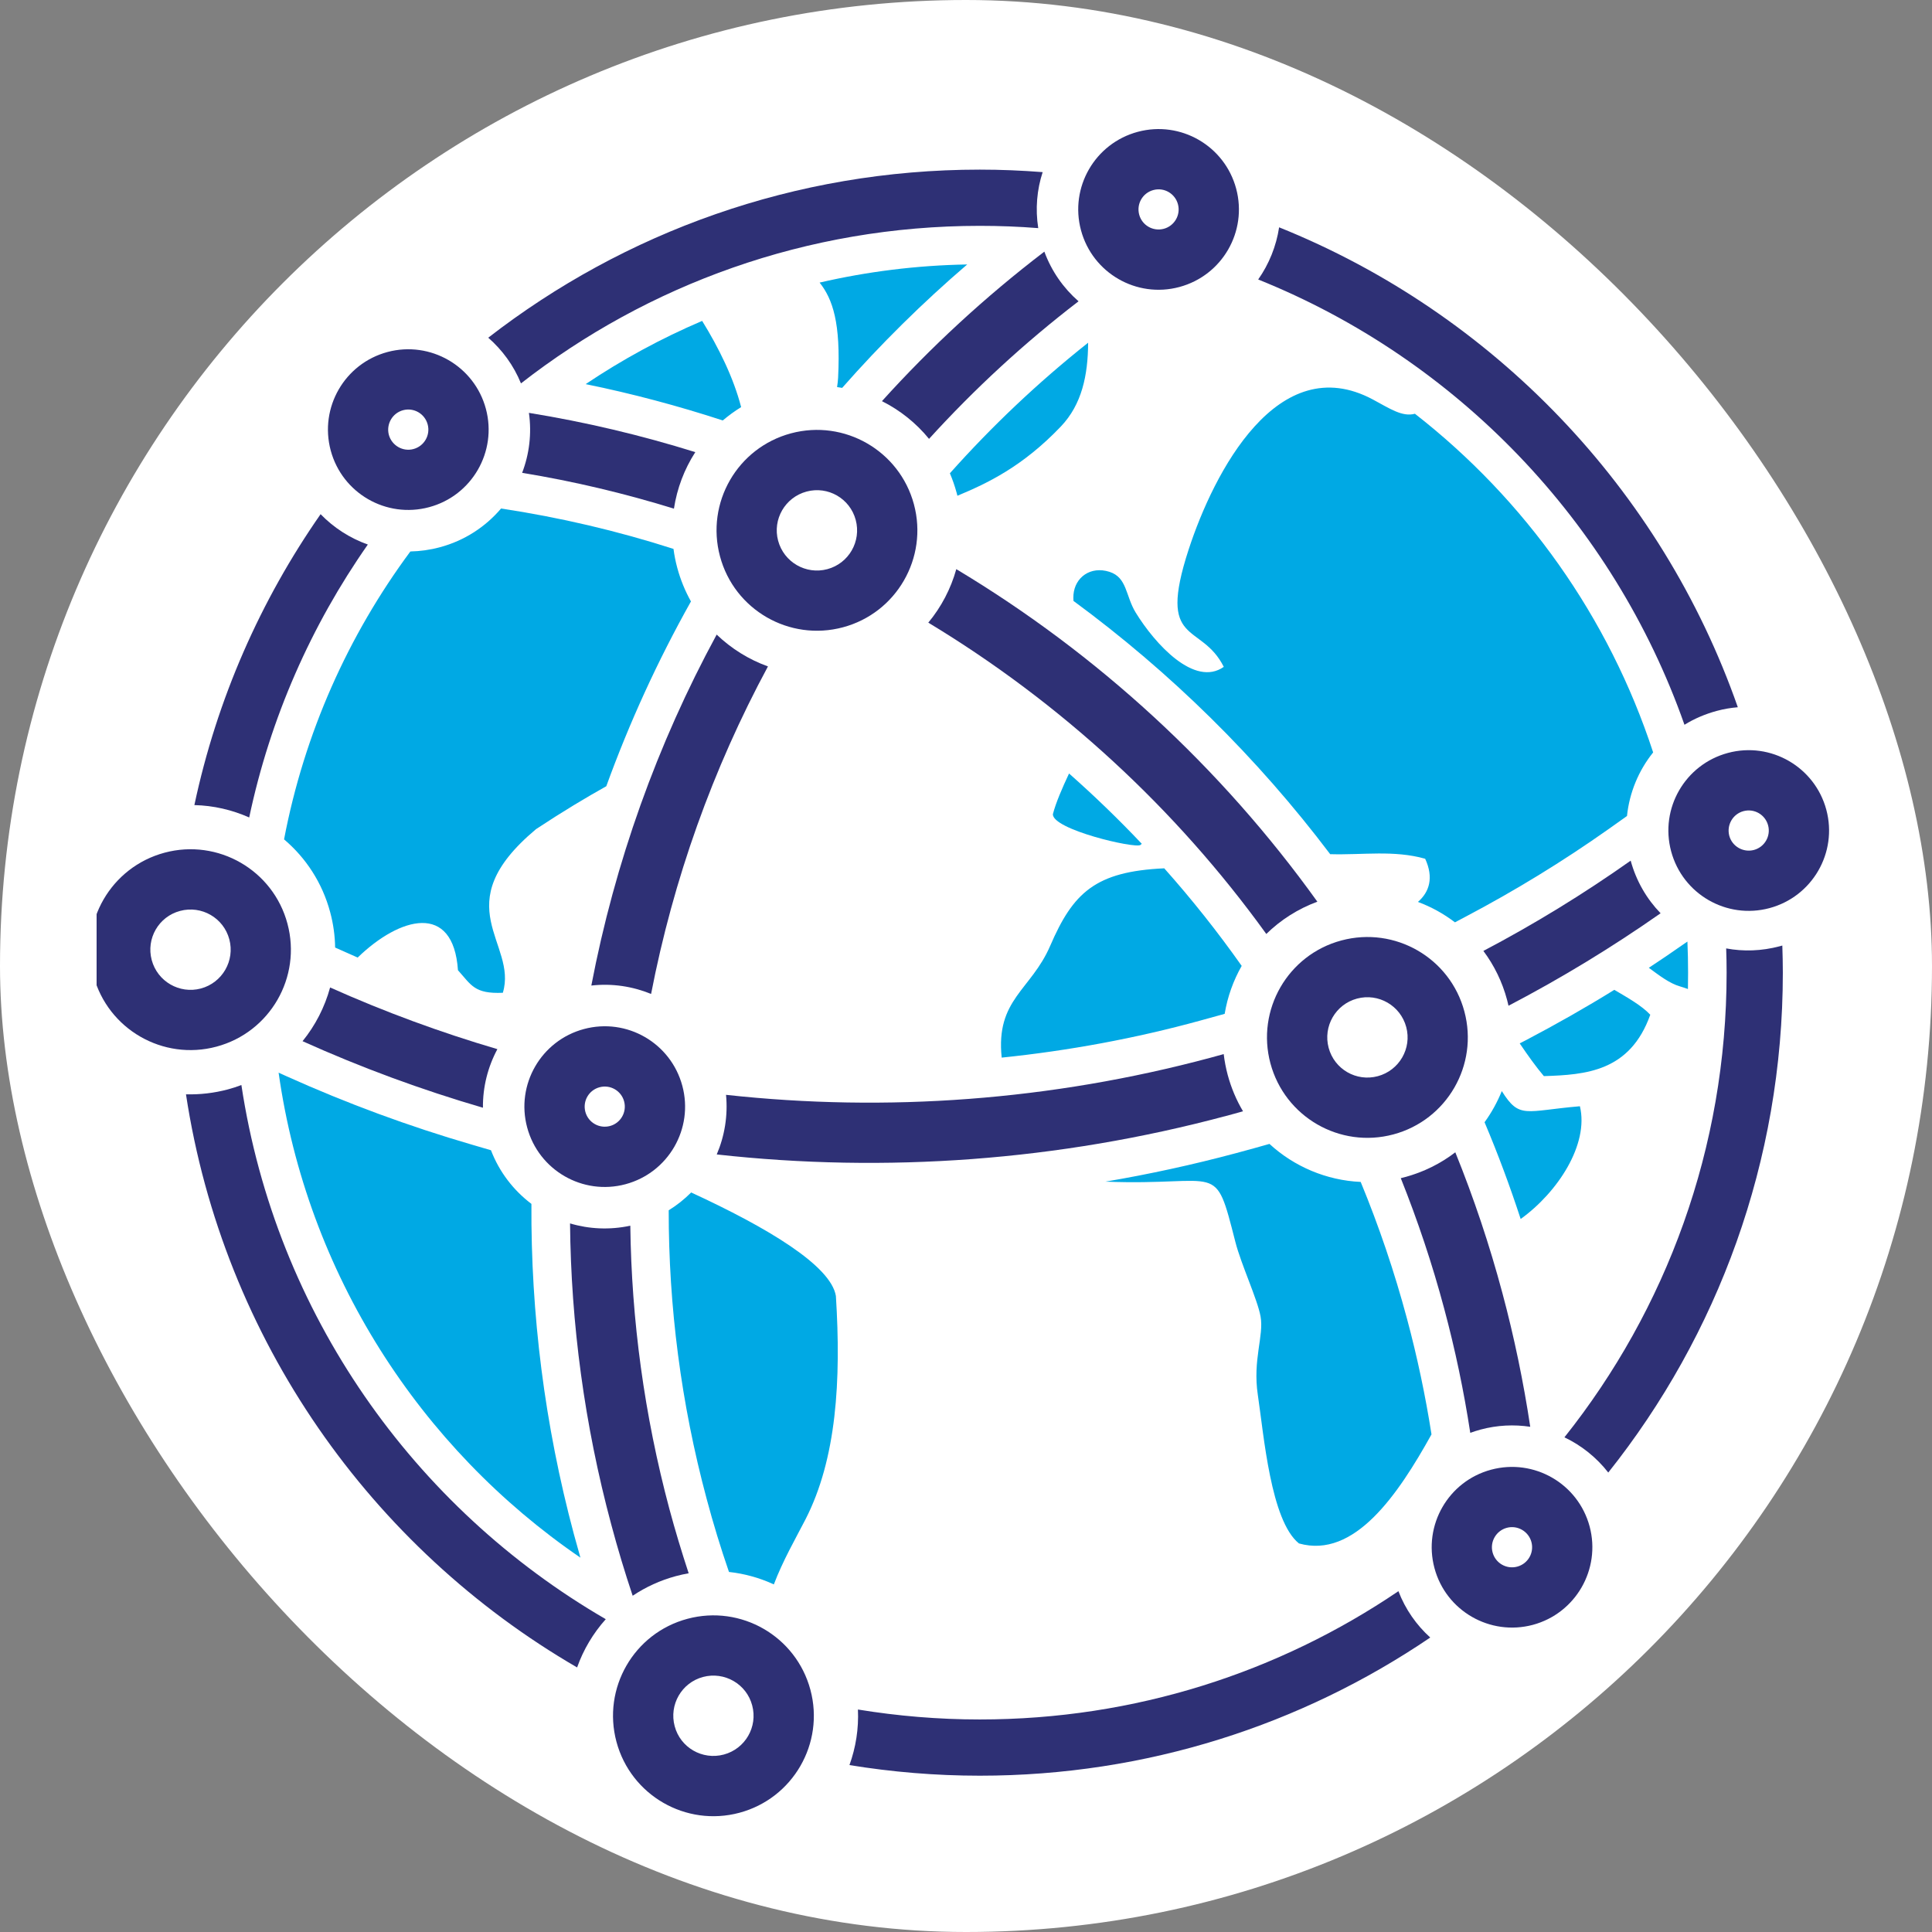
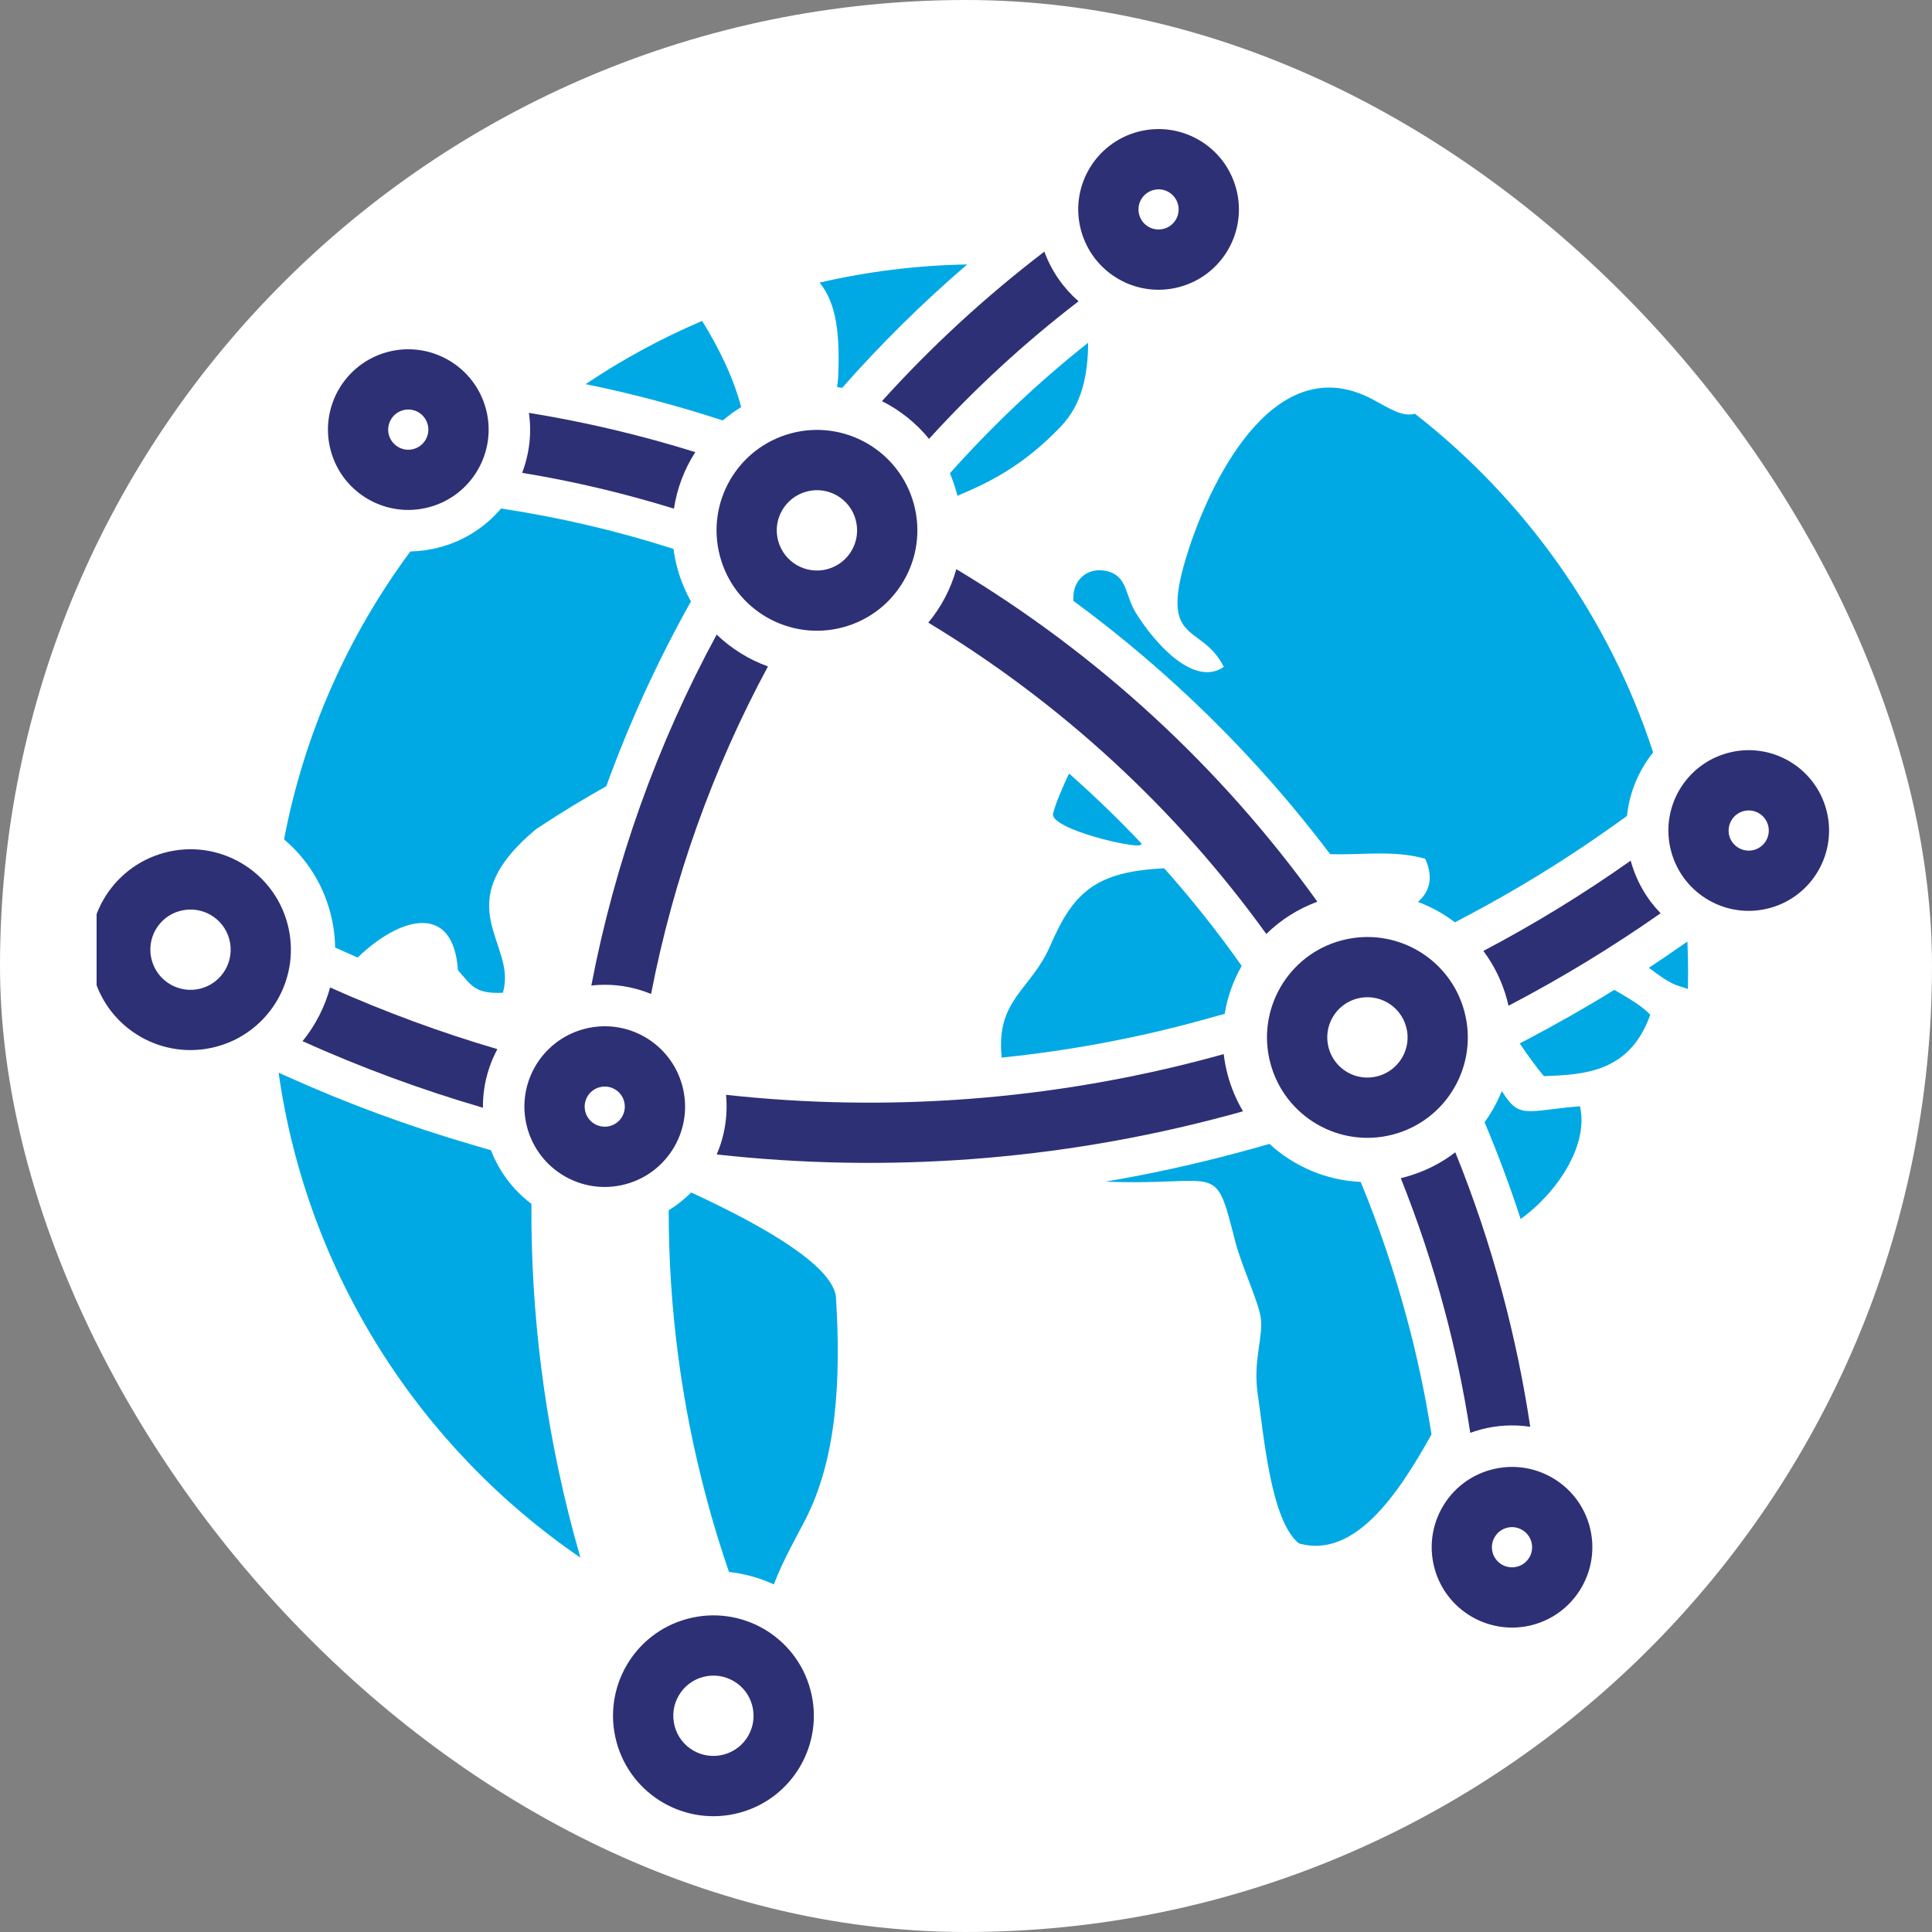
<svg xmlns="http://www.w3.org/2000/svg" version="1.1" width="1000" height="1000">
  <rect width="100%" height="100%" fill="#808080" stroke="none" />
  <g clip-path="url(#SvgjsClipPath1132)">
    <rect width="1000" height="1000" fill="#ffffff" />
    <g transform="matrix(3.814,0,0,3.814,50,50)">
      <svg version="1.1" width="236px" height="236px">
        <svg xml:space="preserve" width="236px" height="236px" version="1.1" style="shape-rendering:geometricPrecision; text-rendering:geometricPrecision; image-rendering:optimizeQuality; fill-rule:evenodd; clip-rule:evenodd" viewBox="0 0 23600 23600">
          <defs>
            <style type="text/css">
   
    .fil0 {fill:#00A9E4}
    .fil1 {fill:#2E3075}
   
  </style>
            <clipPath id="SvgjsClipPath1132">
              <rect width="1000" height="1000" x="0" y="0" rx="500" ry="500" />
            </clipPath>
          </defs>
          <g id="Ebene_x0020_1">
            <g id="_1820047238112">
              <path class="fil0" d="M13456 3340c-2,442 -85,838 -370,1137 -521,546 -999,771 -1404,940l-10 -39c-25,-92 -56,-181 -92,-266 568,-637 1194,-1231 1876,-1772zm-3407 602c7,-45 12,-87 14,-127 37,-743 -73,-1066 -251,-1291 645,-149 1315,-234 2003,-246 -609,522 -1175,1082 -1697,1675 -23,-4 -46,-8 -69,-11zm-3132 5417c-275,154 -590,342 -953,582 -1244,1040 -245,1545 -451,2221 -386,17 -427,-104 -609,-306 -63,-926 -789,-726 -1361,-172l-160 -71 -146 -65c-2,-158 -24,-319 -67,-479 -107,-401 -331,-739 -626,-989 275,-1443 872,-2771 1714,-3907 132,-3 266,-21 399,-57 338,-90 622,-279 832,-526 801,121 1583,305 2340,548 11,85 28,171 51,256 44,163 107,316 186,457 -451,804 -835,1643 -1149,2508zm-1565 4940c114,297 308,546 549,728 -9,1489 178,2996 577,4485 29,106 58,211 88,316 -2177,-1489 -3710,-3851 -4096,-6582l110 50c816,367 1657,678 2516,928l256 75zm2717 573c1034,477 1896,992 1964,1405 72,1144 10,2209 -414,3034 -132,256 -308,562 -428,880 -191,-88 -397,-146 -609,-169 -113,-327 -214,-658 -303,-992 -349,-1300 -516,-2616 -515,-3916 112,-69 214,-151 305,-242zm149 -11828c224,363 425,768 529,1170 -88,54 -171,115 -249,181 -607,-198 -1228,-364 -1861,-493 496,-333 1025,-621 1581,-858zm13378 9067c-38,-14 -73,-25 -106,-35 -145,-41 -284,-150 -425,-253 155,-101 308,-206 460,-312l64 -44c6,140 9,280 9,422 0,74 -1,148 -2,222zm-999 11c186,110 370,213 488,338 -275,773 -878,815 -1444,833 -104,-122 -214,-276 -328,-444l91 -47c405,-213 804,-439 1193,-680zm-2163 -916c-153,-117 -322,-210 -502,-277 156,-136 216,-330 98,-586 -427,-120 -844,-49 -1289,-62 -991,-1312 -2167,-2469 -3484,-3437 -2,-28 -2,-56 0,-84 20,-238 233,-392 488,-311 242,77 217,325 357,554 263,427 798,1015 1195,736 -309,-616 -910,-264 -477,-1592 341,-1046 1210,-2728 2501,-2036 228,122 399,240 570,193 1492,1163 2632,2757 3233,4596 -197,245 -322,545 -355,863l-252 179c-620,438 -1269,835 -1941,1189l-142 75zm636 2290c241,385 316,269 1060,206 124,517 -300,1167 -804,1530 -146,-447 -309,-885 -490,-1313 95,-131 173,-273 234,-423zm-954 4659c-454,817 -1046,1692 -1799,1480 -383,-308 -476,-1466 -558,-2016 -72,-477 85,-802 37,-1065 -41,-229 -264,-707 -341,-1008 -288,-1128 -184,-759 -1764,-821 596,-101 1188,-230 1774,-387 78,-21 157,-42 235,-64l217 -61c335,308 774,495 1238,516 247,598 457,1217 628,1855 139,517 250,1042 333,1571zm-5833 -5113c-83,-791 398,-914 658,-1517 311,-720 610,-1009 1548,-1052 374,420 725,862 1051,1324 -114,200 -193,421 -231,651l-330 91c-885,243 -1787,409 -2696,503zm1901 -2902l-18 16c-72,52 -1200,-210 -1188,-419 40,-154 124,-348 219,-551 343,303 672,621 987,954z" />
              <g>
                <path class="fil1" d="M5867 4292c771,125 1525,304 2258,533 -149,231 -248,492 -290,767 -670,-207 -1357,-371 -2060,-486 97,-254 132,-532 92,-814zm5800 2121c1918,1150 3589,2686 4900,4513 -266,98 -500,249 -693,438 -1231,-1707 -2795,-3143 -4587,-4225 176,-212 306,-460 380,-726zm6772 7914c250,617 464,1255 639,1910 160,597 286,1204 378,1815 -219,-33 -448,-23 -675,38 -48,13 -94,28 -139,44 -87,-568 -205,-1131 -354,-1686 -162,-607 -360,-1197 -589,-1770l55 -14c256,-69 487,-185 685,-337z" />
-                 <path class="fil1" d="M7275 20345c-107,-319 -204,-642 -291,-968 -364,-1356 -546,-2728 -559,-4085 258,77 538,91 818,31 16,1277 189,2567 530,3843 79,294 167,585 262,874 -57,10 -115,23 -172,38 -215,58 -412,149 -588,267zm-561 -8281c319,-1667 893,-3275 1701,-4763 199,191 437,339 696,432 -750,1391 -1285,2890 -1586,4445 -251,-103 -529,-146 -811,-114zm3944 -7931c664,-735 1400,-1415 2204,-2029 98,267 260,496 464,674 -738,566 -1415,1192 -2029,1867 -175,-215 -394,-389 -639,-512z" />
-                 <path class="fil1" d="M11986 1754c267,0 531,10 793,31 -41,-262 -18,-521 60,-760 -282,-22 -566,-34 -853,-34 -2513,0 -4828,852 -6671,2281 190,166 345,376 444,620 1719,-1340 3879,-2138 6227,-2138zm3778 728c2695,1083 4817,3291 5785,6043 132,-82 279,-145 437,-188 96,-26 192,-42 287,-50 -1038,-2966 -3323,-5346 -6225,-6513 -39,256 -137,499 -284,708zm6351 9078c4,109 6,219 6,329 0,2384 -823,4575 -2201,6306 231,110 435,273 595,478 1482,-1862 2369,-4219 2369,-6784 0,-123 -3,-246 -7,-368l-36 10c-245,65 -492,73 -726,29zm-19075 -5893c-815,1169 -1407,2506 -1713,3948 260,6 512,65 744,168 286,-1354 843,-2609 1610,-3704 -242,-86 -462,-227 -641,-412zm-1827 7873c505,3324 2512,6155 5308,7778 85,-241 218,-464 389,-655 -2606,-1511 -4477,-4150 -4945,-7249 -59,23 -120,42 -182,59 -191,51 -382,72 -570,67zm9004 9103c576,94 1167,144 1769,144 2266,0 4370,-692 6113,-1875 -187,-169 -337,-382 -432,-629 -1620,1099 -3575,1741 -5681,1741 -563,0 -1115,-47 -1654,-135 12,261 -29,516 -115,754z" />
+                 <path class="fil1" d="M7275 20345zm-561 -8281c319,-1667 893,-3275 1701,-4763 199,191 437,339 696,432 -750,1391 -1285,2890 -1586,4445 -251,-103 -529,-146 -811,-114zm3944 -7931c664,-735 1400,-1415 2204,-2029 98,267 260,496 464,674 -738,566 -1415,1192 -2029,1867 -175,-215 -394,-389 -639,-512z" />
                <path class="fil1" d="M21225 11083c-661,463 -1350,882 -2064,1255 -6,-26 -12,-52 -19,-78 -66,-248 -177,-472 -322,-666 692,-364 1359,-773 1999,-1225 76,278 218,520 406,714zm-5667 2687c-76,22 -152,43 -229,63 -2273,609 -4618,778 -6913,523 107,-250 153,-527 126,-809 2183,239 4413,76 6576,-504l178 -49c11,94 29,188 54,282 48,178 118,343 208,494zm-10315 -48c-833,-243 -1651,-544 -2448,-903 174,-214 301,-462 374,-729 740,331 1498,610 2270,837 -129,241 -199,513 -196,795z" />
              </g>
              <g>
                <path class="fil1" d="M9423 4570c727,-195 1474,237 1669,963 195,727 -237,1475 -963,1669 -727,195 -1475,-236 -1669,-963 -195,-727 236,-1474 963,-1669zm212 790c291,-78 589,94 667,385 78,291 -94,590 -385,668 -291,78 -590,-95 -668,-386 -78,-290 95,-589 386,-667z" />
                <path class="fil1" d="M14130 478c582,-156 1179,190 1335,771 156,582 -189,1179 -771,1335 -581,156 -1179,-189 -1335,-771 -156,-581 189,-1179 771,-1335zm212 790c145,-39 294,47 333,193 39,145 -47,294 -192,333 -146,39 -295,-47 -334,-192 -39,-146 47,-295 193,-334z" />
                <path class="fil1" d="M3948 3466c581,-155 1179,190 1335,771 156,582 -190,1180 -771,1335 -582,156 -1179,-189 -1335,-770 -156,-582 189,-1180 771,-1336zm211 790c146,-39 295,47 334,193 39,145 -47,295 -193,334 -145,39 -294,-48 -334,-193 -38,-145 48,-295 193,-334z" />
                <path class="fil1" d="M922 10261c726,-195 1474,236 1668,963 195,727 -236,1474 -963,1669 -727,195 -1474,-236 -1669,-963 -195,-727 237,-1474 964,-1669zm211 790c291,-78 590,94 668,385 78,291 -95,590 -386,668 -290,77 -589,-95 -667,-386 -78,-291 94,-590 385,-667z" />
                <path class="fil1" d="M6614 12654c582,-156 1179,189 1335,771 156,581 -189,1179 -771,1335 -581,156 -1179,-189 -1335,-771 -156,-581 189,-1179 771,-1335zm212 790c145,-39 294,47 333,192 39,146 -47,295 -192,334 -146,39 -295,-47 -334,-192 -39,-146 47,-295 193,-334z" />
                <path class="fil1" d="M16893 11452c727,-195 1475,236 1669,963 195,727 -236,1474 -963,1669 -727,195 -1474,-237 -1669,-964 -195,-726 237,-1474 963,-1668zm212 789c291,-78 590,95 668,386 78,290 -95,589 -386,667 -291,78 -589,-94 -667,-385 -78,-291 94,-590 385,-668z" />
                <path class="fil1" d="M18926 18634c582,-156 1180,189 1336,771 155,581 -190,1179 -771,1335 -582,155 -1180,-190 -1335,-771 -156,-582 189,-1180 770,-1335zm212 789c145,-39 295,48 334,193 39,146 -47,295 -193,334 -145,39 -295,-47 -334,-193 -39,-145 48,-295 193,-334z" />
                <path class="fil1" d="M8018 20658c727,-195 1474,236 1669,963 195,727 -236,1474 -963,1669 -727,195 -1474,-236 -1669,-963 -195,-727 236,-1475 963,-1669zm212 789c291,-77 590,95 667,386 78,291 -94,589 -385,667 -291,78 -590,-94 -667,-385 -78,-291 94,-590 385,-668z" />
                <path class="fil1" d="M22139 8907c581,-156 1179,190 1335,771 156,582 -190,1179 -771,1335 -582,156 -1179,-189 -1335,-771 -156,-581 189,-1179 771,-1335zm211 790c146,-39 295,47 334,193 39,145 -47,295 -193,334 -145,38 -295,-48 -334,-193 -38,-146 48,-295 193,-334z" />
              </g>
            </g>
          </g>
        </svg>
      </svg>
    </g>
  </g>
</svg>